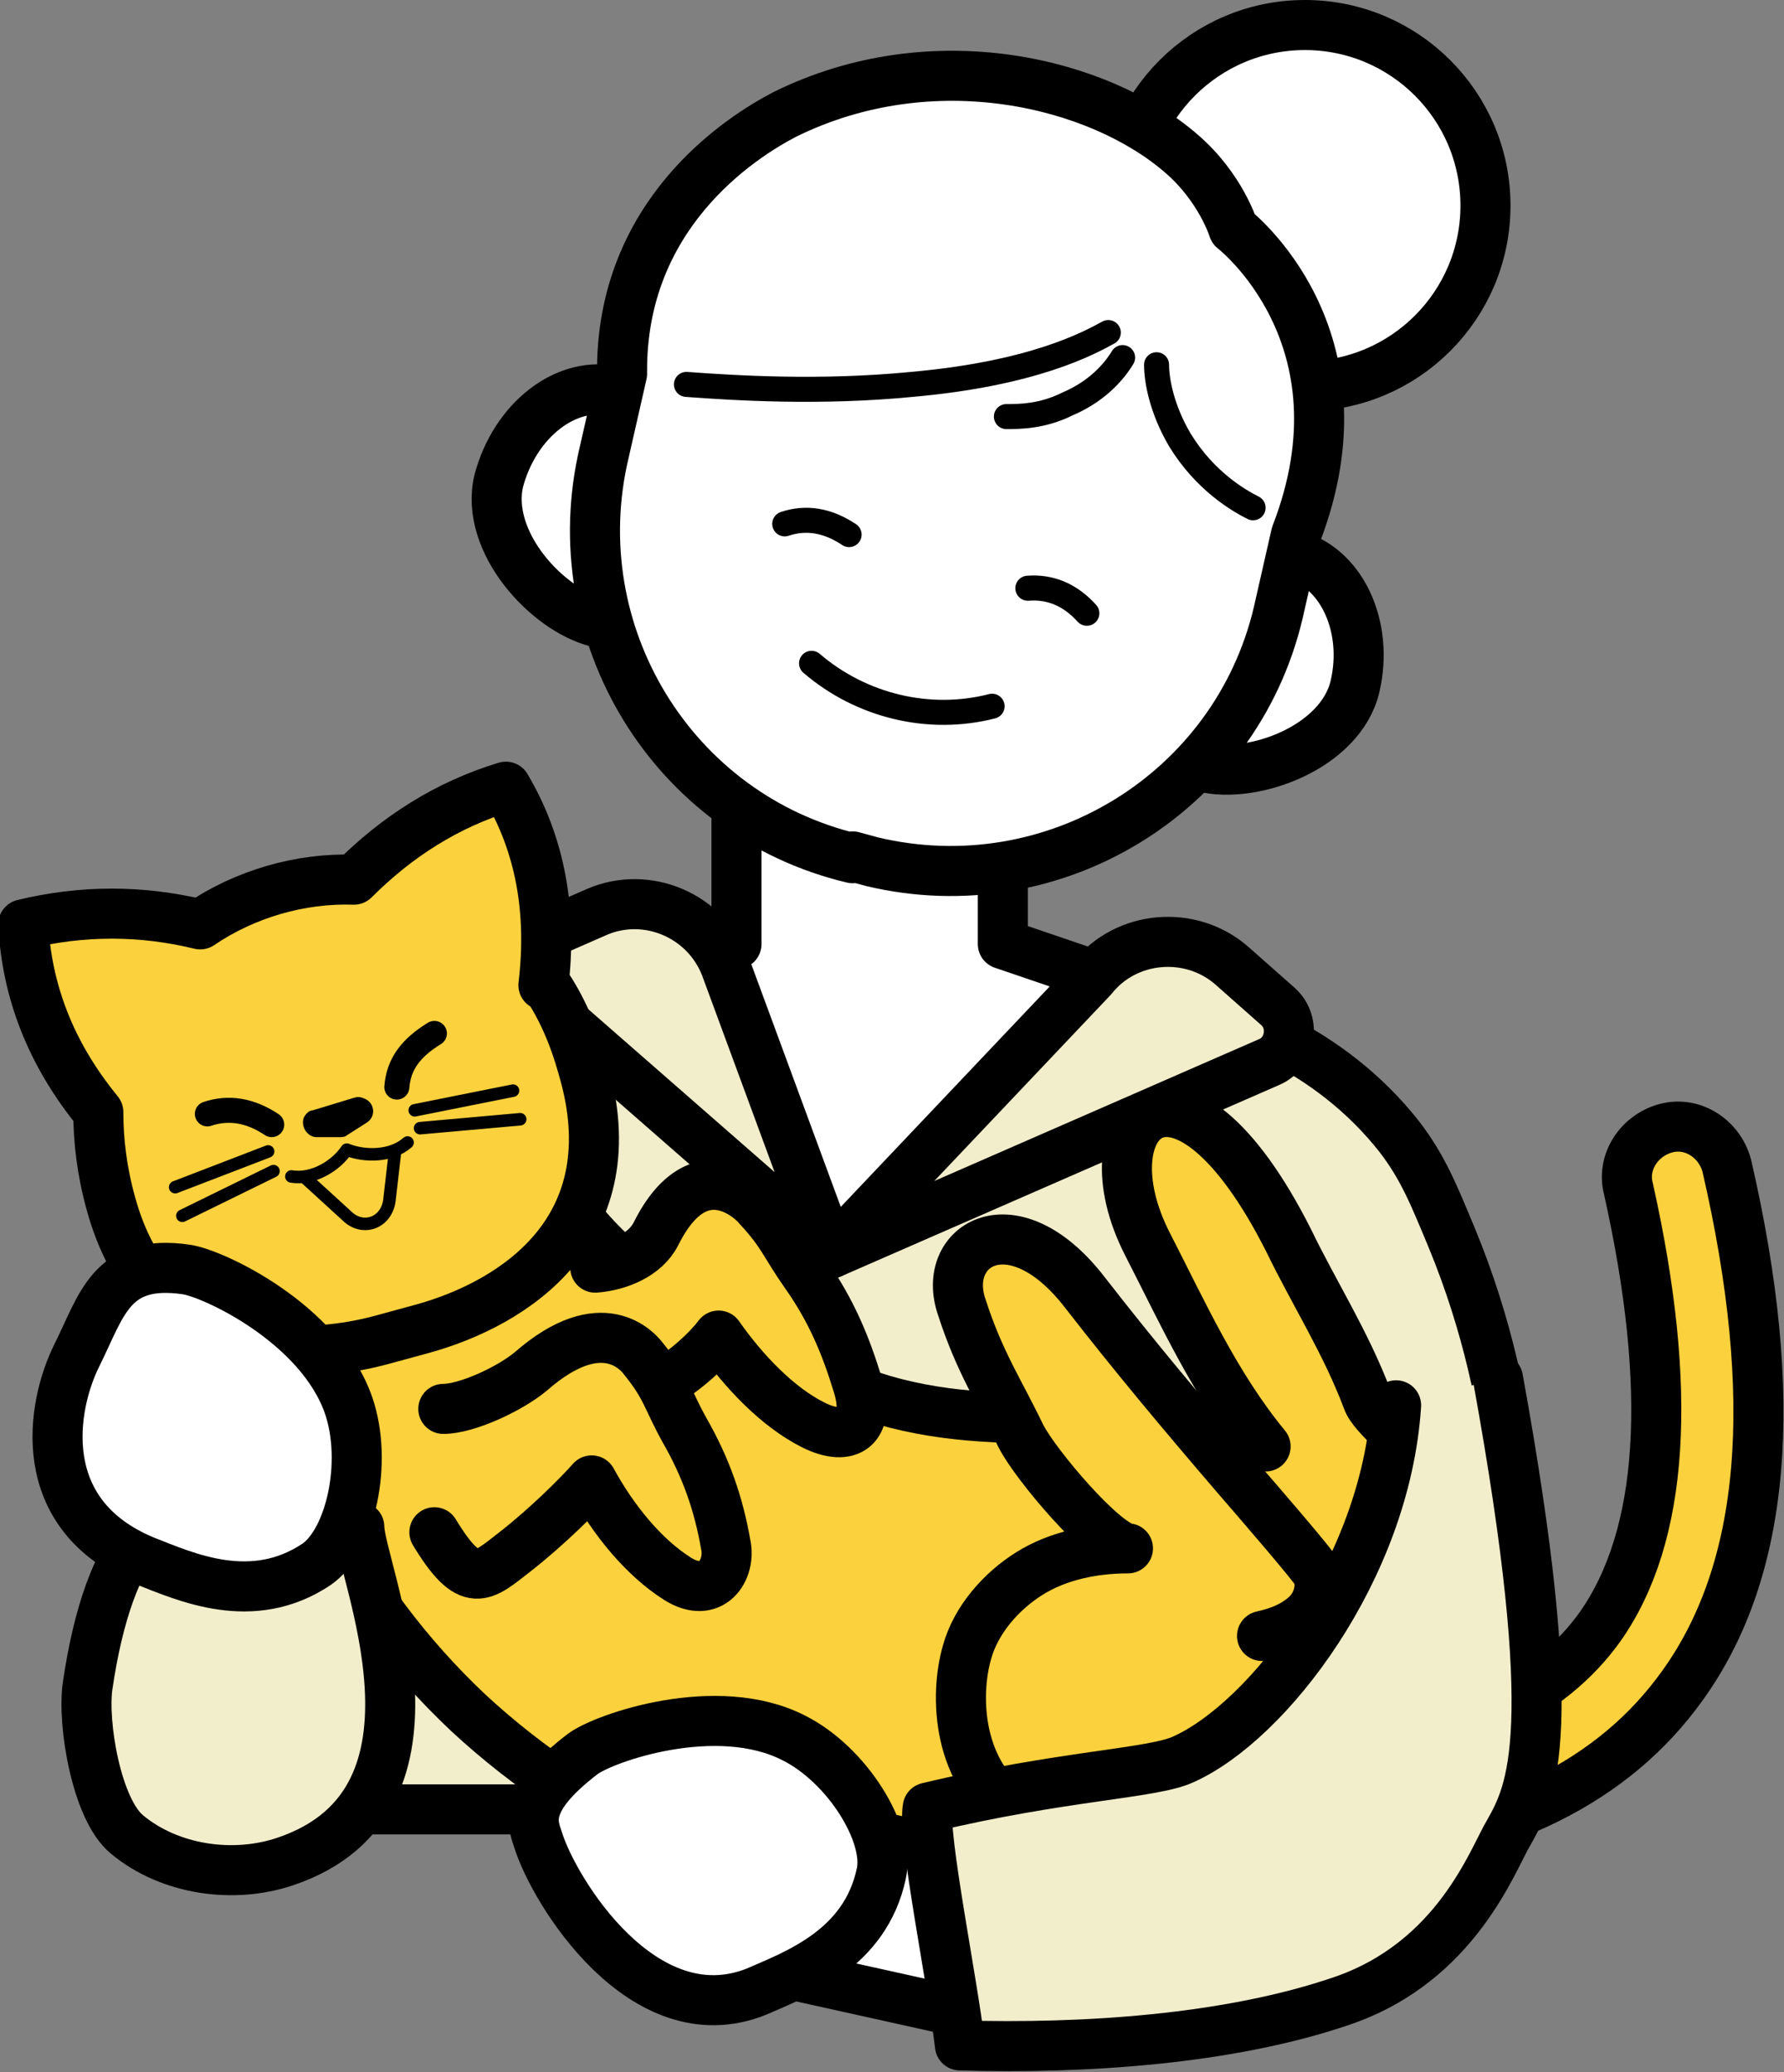
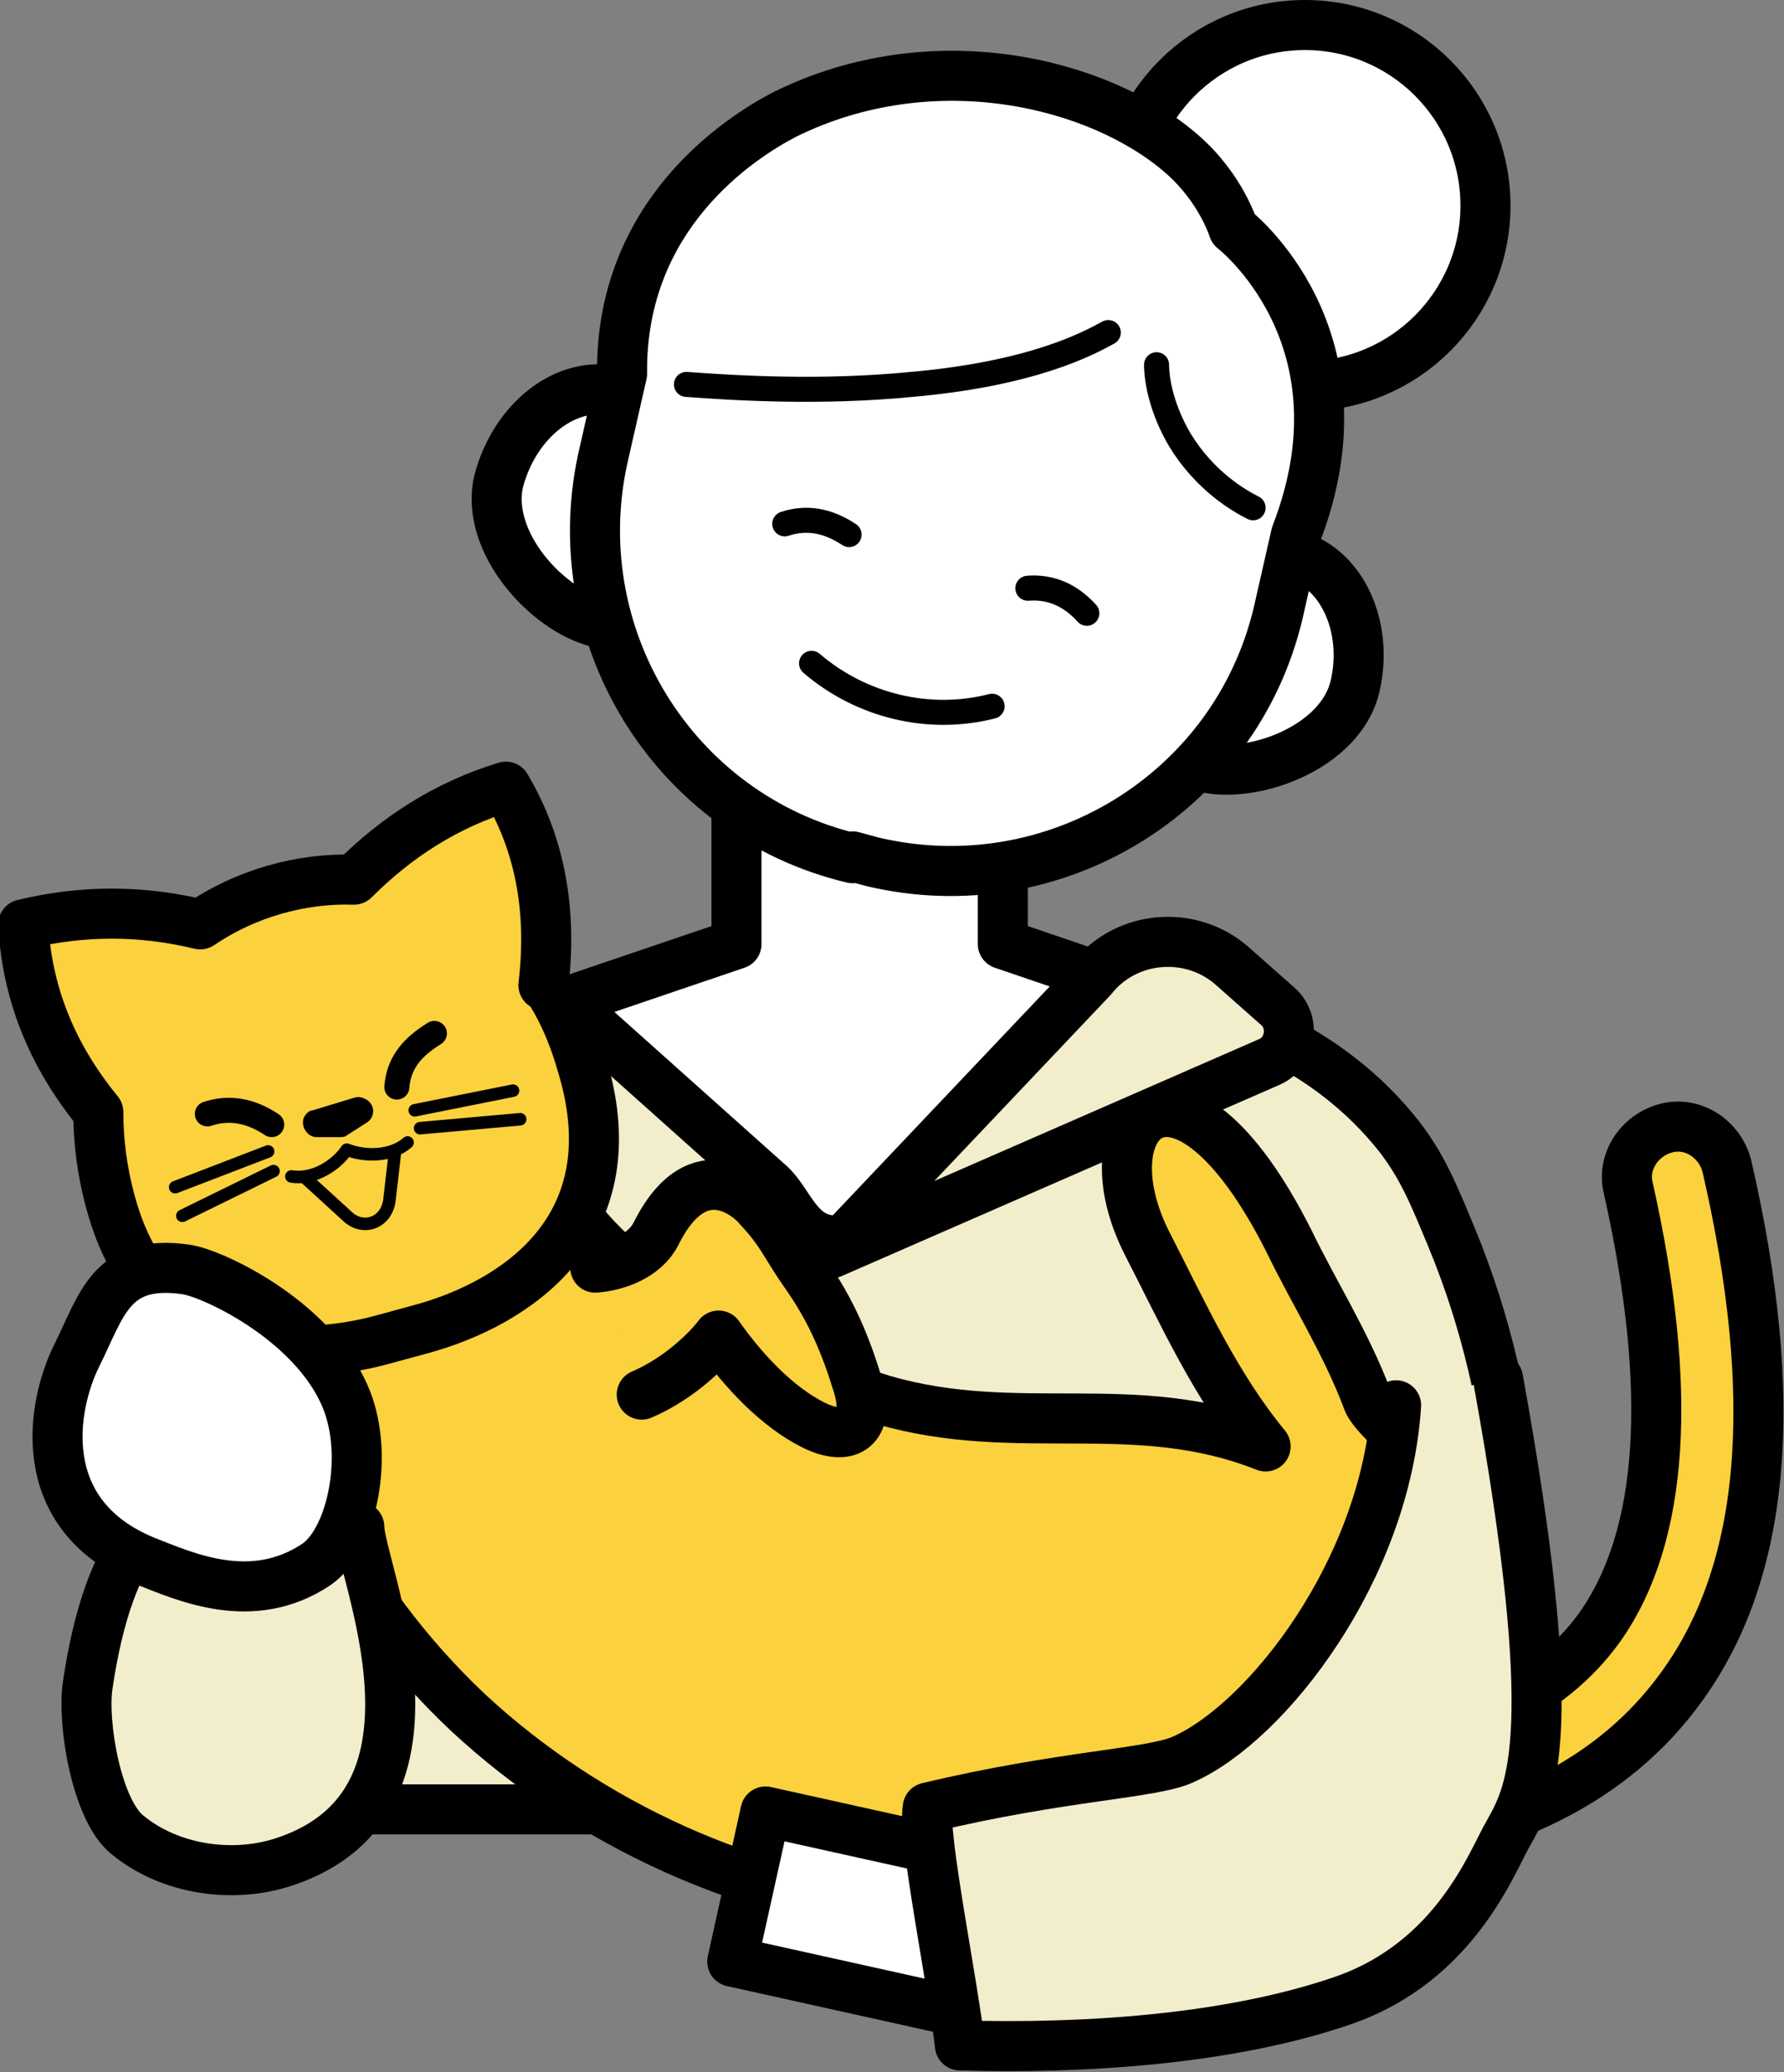
<svg xmlns="http://www.w3.org/2000/svg" id="_レイヤー_1" data-name="レイヤー_1" width="99.8" height="115.9" version="1.1" viewBox="0 0 99.8 115.9">
  <rect x="0" y="0" width="99.8" height="115.9" fill="#808080" stroke="none" />
  <defs>
    <style>
      .st0 {
        stroke-width: 1.4px;
      }

      .st0, .st1, .st2, .st3, .st4 {
        stroke: #000;
        stroke-linecap: round;
        stroke-linejoin: round;
      }

      .st0, .st3 {
        fill: none;
      }

      .st1 {
        fill: #fff;
      }

      .st1, .st2, .st4 {
        stroke-width: 2.8px;
      }

      .st2 {
        fill: #f2edcb;
      }

      .st3 {
        stroke-width: .7px;
      }

      .st4 {
        fill: #fbd13d;
      }
    </style>
  </defs>
  <path class="st4" d="M75.2,103.5c-1.4,0-2.7-1.1-2.8-2.5-.2-1.6,1-2.9,2.5-3.1,7-.7,11.8-3,14.6-6.9,3.6-5.1,4.1-13.3,1.6-24.5-.4-1.5.6-3,2.1-3.4,1.5-.4,3,.6,3.4,2.1,3,13,2.2,22.6-2.5,29.1-3.8,5.3-10,8.4-18.7,9.3,0,0-.2,0-.3,0Z" />
  <circle class="st1" cx="73" cy="11.5" r="10.1" />
  <polygon class="st1" points="65.8 56.1 48.1 83.8 25 58.3 41.2 52.8 41.2 43.4 56.1 43.4 56.1 52.8 65.8 56.1" />
  <path class="st2" d="M84.8,90.6c-.2,2.6-.7,6.3-2,10.6H20.7s-15.7-33.1,4.4-43.8l6.5-1.4,11.3,10.1c1.9,1.5,1.8,5.9,8.9,1.1l13.9-11.2c3,.7,8.6,2.5,12.6,7.6,1.3,1.7,1.9,3.2,2.9,5.6,4.1,9.9,3.7,18.8,3.5,21.4Z" />
  <path class="st1" d="M34.5,21.9c-2.8-.7-5.7,1.6-6.6,5-.8,3.4,2.7,7.2,5.5,7.9h0" />
  <path class="st1" d="M67.3,42.9h0c2.8.7,7.7-1.1,8.5-4.5.8-3.4-.8-6.8-3.6-7.4" />
  <path class="st1" d="M47.7,47.9l1.1.3c10.1,2.4,20.3-3.8,22.7-13.9l1-4.4c4.3-11.1-3.5-17.1-3.5-17.1,0,0-.7-2.3-2.9-4.2-4.6-4-13.9-6.3-22.2-2.2-2.5,1.3-9.2,5.6-9.1,14.5l-1,4.4c-2.4,10.1,3.8,20.3,13.9,22.7Z" />
-   <path class="st0" d="M45.4,37.1h0c2.8,2.4,6.6,3.3,10.1,2.4h0" />
+   <path class="st0" d="M45.4,37.1h0c2.8,2.4,6.6,3.3,10.1,2.4" />
  <path class="st0" d="M38.4,21.5c2.7.2,7.5.5,12.6,0,6.8-.6,9.9-2.3,11-2.9" />
-   <path class="st0" d="M56.3,23.3c.7,0,2,0,3.4-.7,1.9-.8,2.8-2.1,3.1-2.6" />
  <path class="st0" d="M64.7,20.4c0,.9.3,2.5,1.3,4.2,1.4,2.3,3.3,3.4,4.1,3.8" />
  <path class="st0" d="M57.5,32.9c1.3-.1,2.4.4,3.3,1.4" />
  <path class="st0" d="M43.9,29.3c1.2-.4,2.4-.2,3.6.6" />
  <path class="st2" d="M46.5,70.1l14.6-15.4c1.9-2.4,5.5-2.7,7.8-.7l2.6,2.3c1,.9.7,2.6-.5,3.1l-24.5,10.7Z" />
-   <path class="st2" d="M46.5,70.1l-5.9-16c-1.1-2.9-4.4-4.3-7.2-3.1l-3.2,1.4c-1.3.5-1.5,2.2-.5,3.1l16.7,14.6Z" />
  <path class="st4" d="M13.8,71.5c1.1,9.2,5.6,17.9,12.4,24.3,6.8,6.3,15.7,10.3,24.9,11.2,3.7.4,7.4.3,11.1,0,3.3-.3,6.6-.8,9.7-2s5.9-3.2,7.8-5.9c3.2-4.8,5.1-11.3-.4-17.8-.3-.4-2.5-2.1-2.8-3-1.2-3.2-3-6-4.4-8.9-6.1-12.1-11.5-6.8-7.9.2,2,3.9,3.8,7.9,6.6,11.3-7.3-2.9-13.8-.4-21.4-2.6-1.3-.4-2.6-.9-3.9-1.5-5.4-2.3-10.9-5.1-14.1-10-.2-.3-.4-.7-.8-.7-.3,0-.5,0-.7.2-4.6,2.2-15.9,5.4-16,5.2Z" />
  <g>
    <path class="st4" d="M30.5,55c.9,1.3,1.6,2.9,2.1,4.7,2.7,9.1-3.9,13.2-8.9,14.6l-2.2.6c-5,1.4-12.9,1.2-15.3-7.6-.5-1.8-.7-3.5-.7-5.1-2.7-3.3-4-6.8-4.2-10.5,3.3-.8,6.6-.8,9.9,0,2.5-1.7,5.6-2.6,8.6-2.5,2.4-2.4,5.2-4.2,8.5-5.2,1.9,3.2,2.6,6.9,2.1,11.1Z" />
    <path d="M19.4,63.5l1.1-.7c.5-.3.5-1,0-1.3h0c-.2-.1-.4-.2-.7-.1l-2.3.7c-.2,0-.4.2-.5.4h0c-.2.5.2,1.1.7,1.1h1.3c.1,0,.3,0,.4-.1Z" />
    <path class="st3" d="M22.8,63.9c-.9.8-2.4.8-3.4.4-.6.9-1.9,1.7-3.1,1.5" />
    <line class="st3" x1="9.8" y1="66.4" x2="15" y2="64.4" />
    <line class="st3" x1="10.2" y1="68" x2="15.3" y2="65.5" />
    <line class="st3" x1="28.7" y1="61" x2="23.2" y2="62.1" />
    <line class="st3" x1="29.1" y1="62.6" x2="23.5" y2="63.1" />
    <path class="st0" d="M11.6,62.3c1.2-.4,2.4-.2,3.6.6" />
    <path class="st0" d="M22.2,60.8c.1-1.3.8-2.2,2.1-3" />
    <path class="st3" d="M17.1,65.9l2.3,2.1c.9.9,2.3.4,2.4-1l.3-2.6" />
  </g>
-   <path class="st4" d="M70.6,91.5c.9-.2,1.7-.5,2.4-1.1s1-1.6.7-2.4c-.1-.3-3.3-4-4.6-5.5-3-3.5-5.6-6.6-8.4-10.2-4-5.2-8.1-2.7-6.9.8,1,3.1,2.1,4.7,3.3,7.2.8,1.6,4.7,6.2,6,6.3-1.9,0-3.9.4-5.5,1.4s-3,2.6-3.5,4.4c-.7,2.4-.6,6.9,2.9,9.1" />
  <path class="st4" d="M33.3,70.9c1.3-.1,2.8-.7,3.4-1.9,2.4-4.8,5.4-1.9,5.7-1.5,1.4,1.5,1.5,2.1,2.7,3.8,1.4,2,2.2,3.9,2.9,6.2s-.5,3.2-2.5,2.2-3.9-3-5.3-5c-.6.8-2.2,2.4-4.3,3.3" />
-   <path class="st4" d="M24.8,78.8c1.3,0,3.7-1.1,4.9-2.1,4-3.5,6-1.1,6.3-.7,1.3,1.6,1.3,2.2,2.3,4,1.2,2.1,1.9,4.1,2.3,6.4.3,1.4-.8,3.1-2.7,1.9s-3.6-3.3-4.8-5.5c-.7.8-2.5,2.6-4.3,4s-2.5,2.2-4.5-1.1" />
  <path class="st2" d="M4.9,94.3c-.3,2.1.5,6.9,2.2,8.3,2.4,2,6,2.5,8.9,1.5,10-3.4,4.1-16.4,4.1-18.7-4.6-2.3-2.1,0-7.1-1.3-3.9-1-6.9,2-8.1,10.2Z" />
  <path class="st1" d="M10.4,71c1.5.2,7.5,3,9.1,7.6,1.1,3.2.1,7.6-1.8,8.9-3.6,2.4-7.3.7-9.6-.2-6.3-2.6-5.2-8.7-3.8-11.5s1.9-5.4,6.1-4.8Z" />
  <rect class="st1" x="41.8" y="102.5" width="12.5" height="8.6" transform="translate(24.2 -7.8) rotate(12.5)" />
-   <path class="st1" d="M32.6,98.1c1.2-.9,7.5-3.1,11.8-.9,3,1.5,5.4,5.4,4.9,7.6-.9,4.2-4.7,5.6-7,6.6-6.3,2.5-11.3-5.6-12.2-8.5-.3-.9-.9-2.2,2.5-4.8Z" />
  <path class="st2" d="M78.1,78.6c-.6,9.2-7.2,17.7-11.9,19.8-1.7.8-6.8.9-14.3,2.7-.3,1.5,1.4,9.8,1.8,13.3,6.8.2,15-.3,21.4-2.5s8.4-7.9,9.3-9.4c1.3-2.3,3-5.6-.6-25.4" />
</svg>